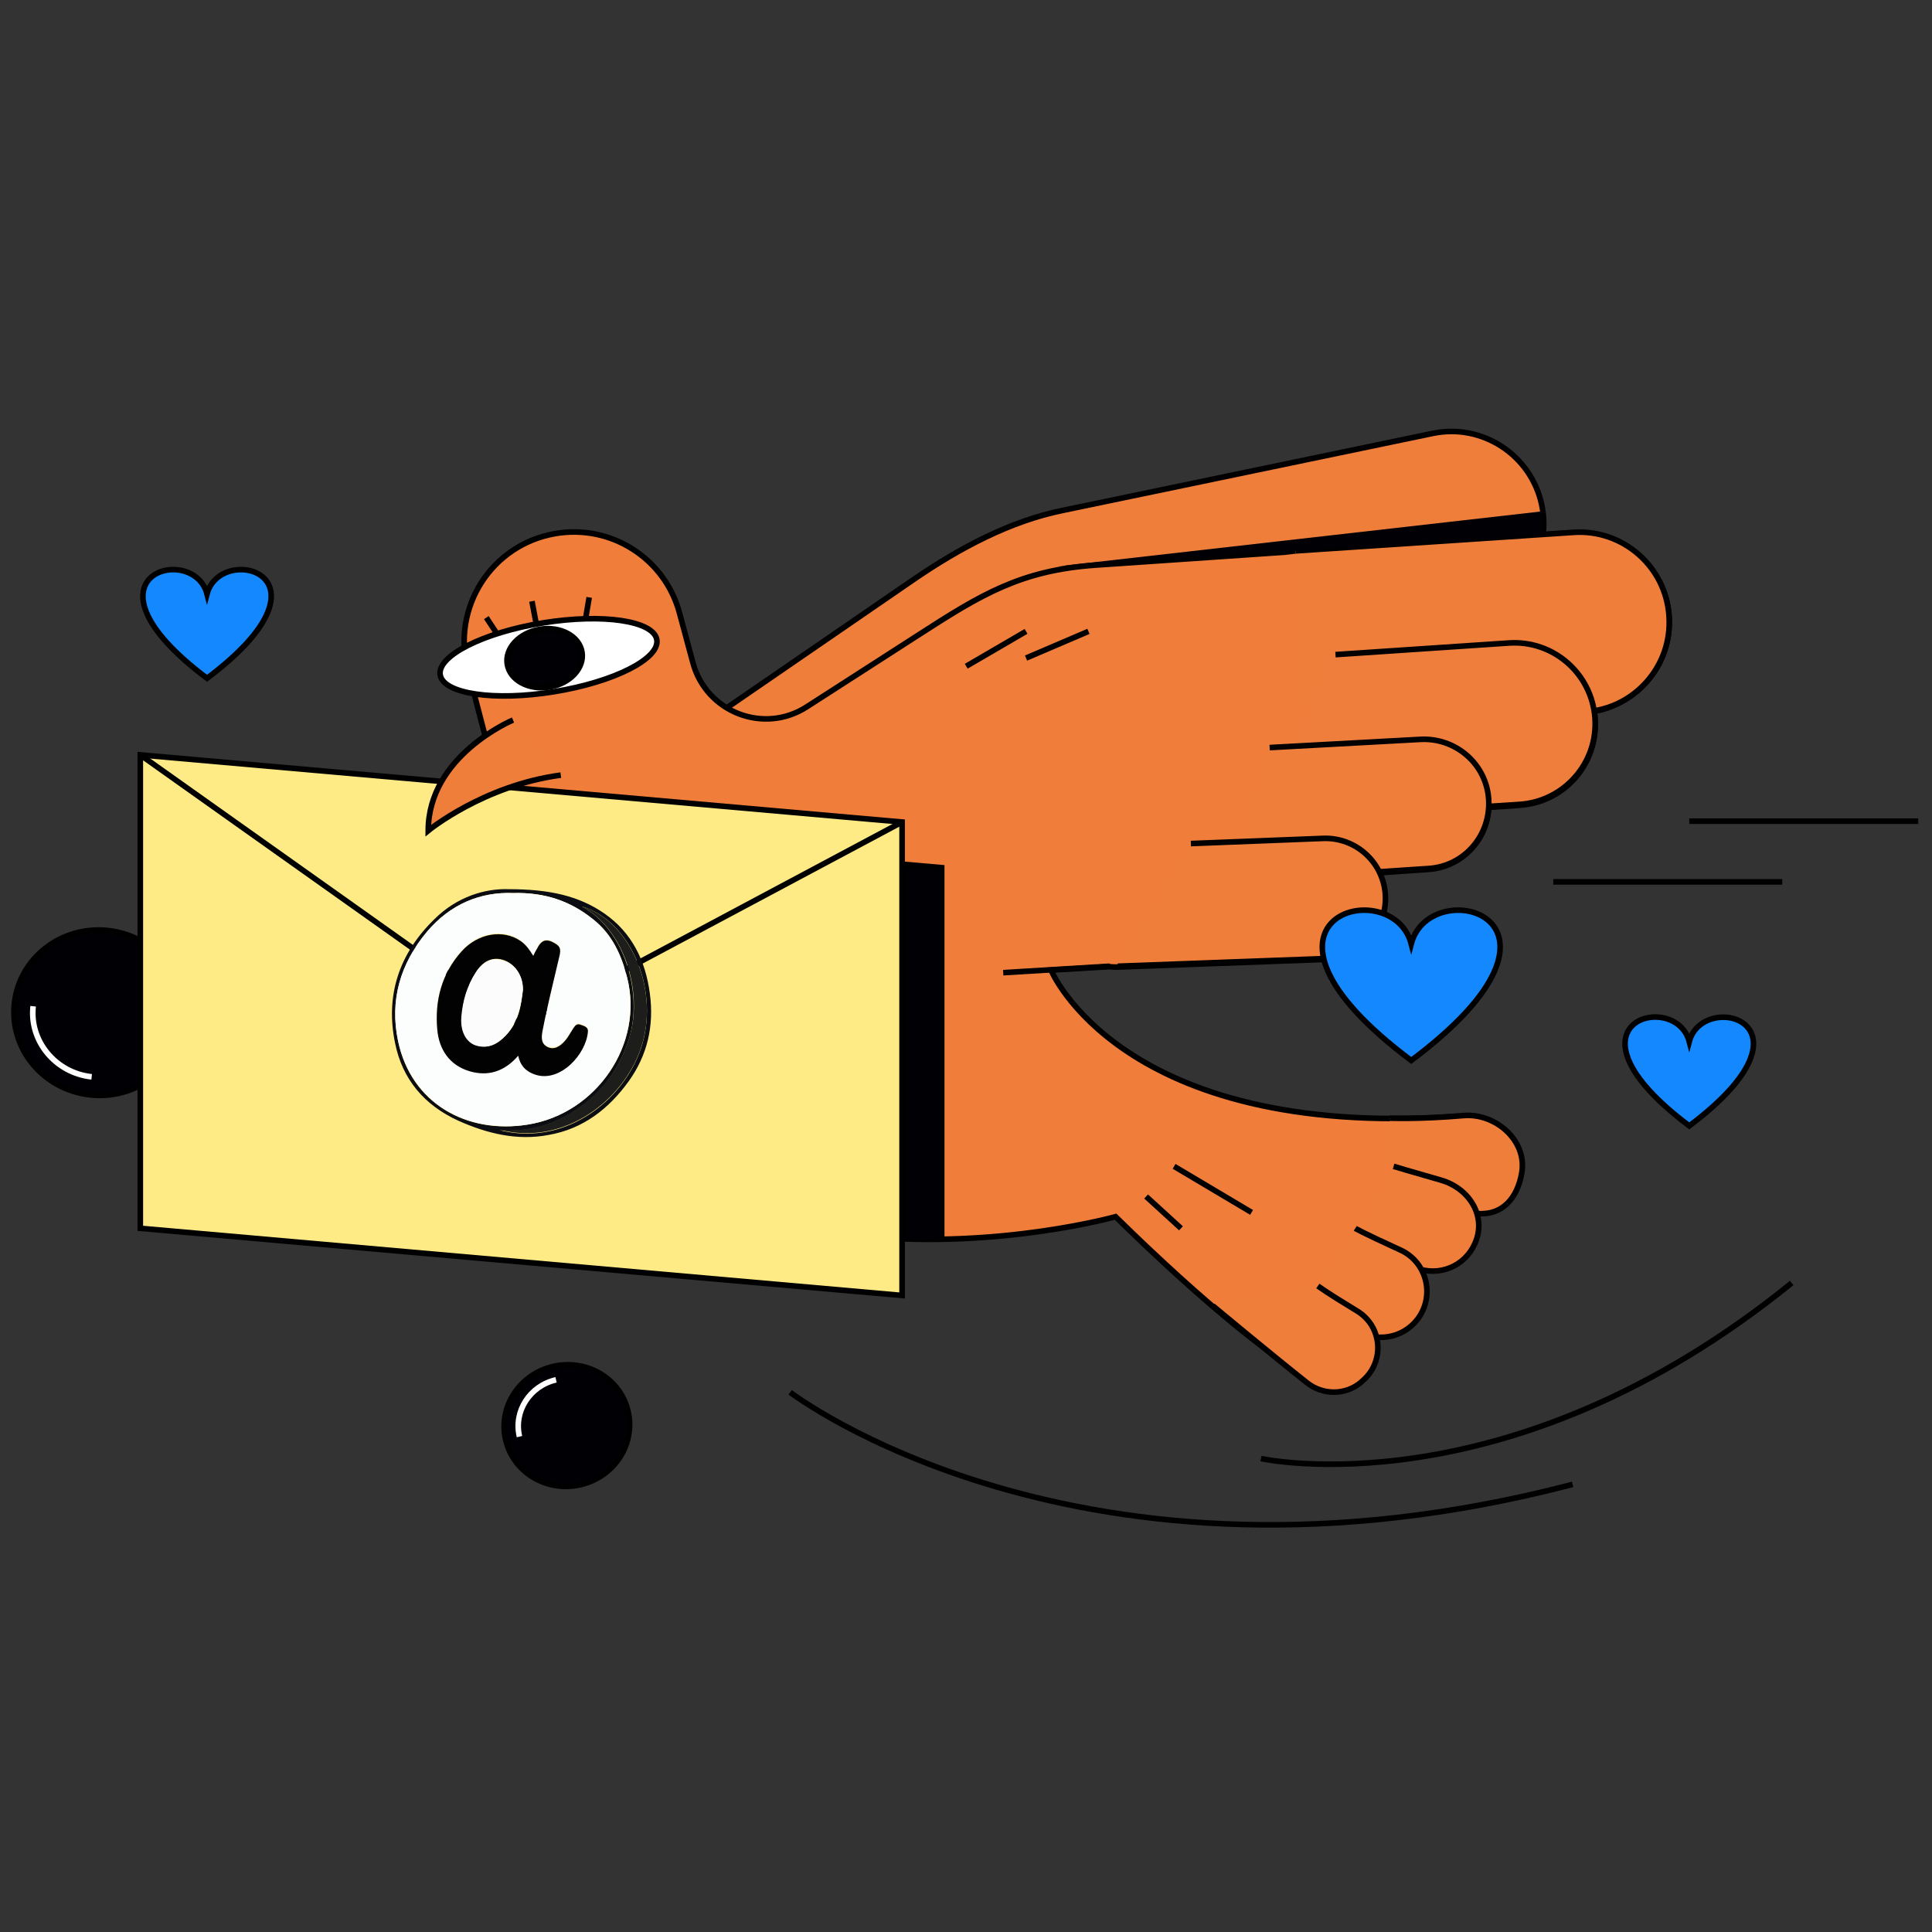
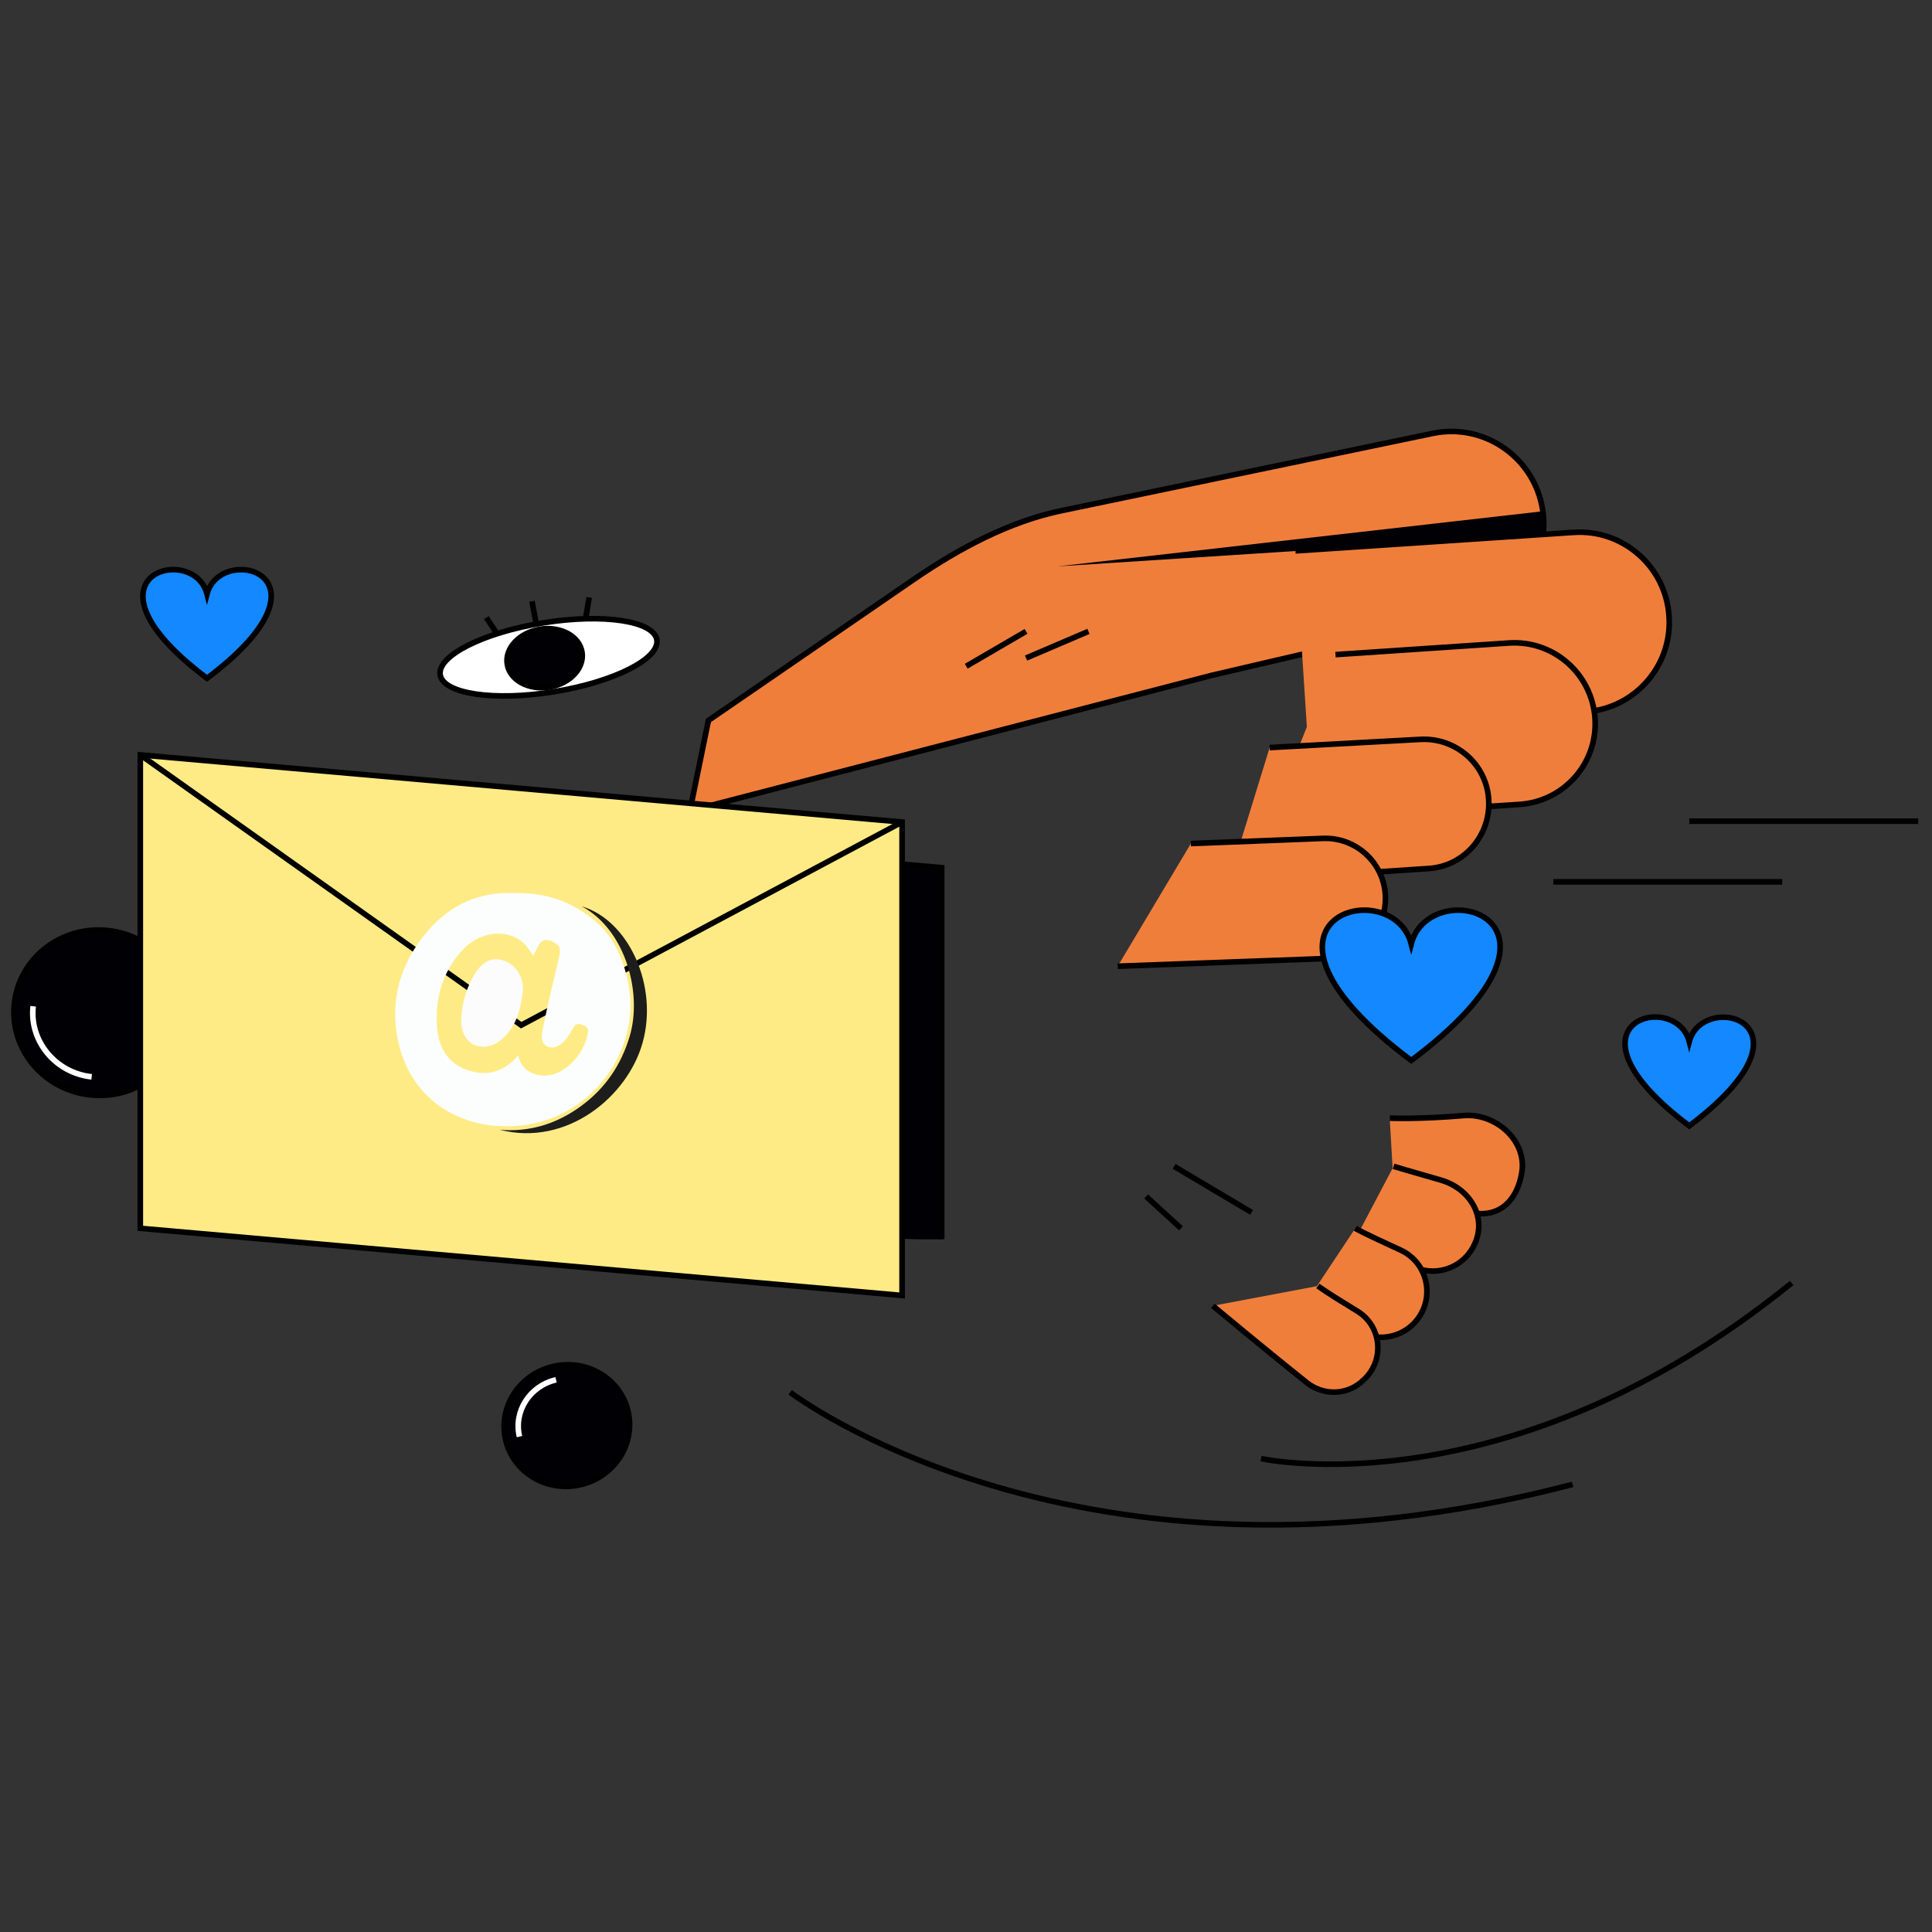
<svg xmlns="http://www.w3.org/2000/svg" xmlns:xlink="http://www.w3.org/1999/xlink" id="Layer_1" x="0px" y="0px" viewBox="0 0 448.9 448.9" style="enable-background:new 0 0 448.9 448.9;" xml:space="preserve">
  <rect x="0" y="0" width="448.9" height="448.9" fill="#333333" stroke="none" />
  <style type="text/css">	.st0{fill:#000005;stroke:#000000;stroke-width:1.3;stroke-miterlimit:10;}	.st1{fill:none;stroke:#FFFFFF;stroke-width:1.3;stroke-miterlimit:10;}	.st2{fill:#F07E3B;stroke:#000000;stroke-width:1.3;stroke-miterlimit:10;}	.st3{fill:#F07E3A;stroke:#000000;stroke-width:1.3;stroke-miterlimit:10;}	.st4{fill:#FFFFFF;stroke:#000000;stroke-width:1.3;stroke-miterlimit:10;}	.st5{fill:#000005;stroke:#000000;stroke-width:1.3;stroke-miterlimit:10;}	.st6{clip-path:url(#SVGID_2_);}	.st7{fill:#000005;stroke:#000000;stroke-width:1.3;stroke-miterlimit:10;}	.st8{fill:#FFEB85;stroke:#000000;stroke-width:1.3;stroke-miterlimit:10;}	.st9{fill:none;stroke:#000000;stroke-width:1.3;stroke-miterlimit:10;}	.st10{fill:#EF7E3C;stroke:#000000;stroke-width:1.3;stroke-miterlimit:10;}	.st11{fill:#000005;}	.st12{fill:#1488FF;stroke:#000000;stroke-width:1.3;stroke-miterlimit:10;}	.st13{fill:#000005;stroke:#000000;stroke-width:1.3;stroke-miterlimit:10;}	.st14{fill:none;}	.st15{fill:#0B0D12;}	.st16{fill:#FCFDFD;}	.st17{fill:#1D1D1B;}	.st18{fill:#020202;}	.st19{fill:#FCFCFC;}</style>
  <g id="uuid-17e7122d-5e3c-4ddb-b14d-134a2a913d66" />
  <g id="uuid-70b9fb5e-c0ee-42b6-8216-e6b782777511">
    <g id="uuid-97086307-91f6-4873-94d6-2e5087b3e241">
      <g>
        <g>
          <ellipse transform="matrix(0.111 -0.994 0.994 0.111 -213.514 232.036)" class="st0" cx="23" cy="235.4" rx="19.2" ry="19.8" />
          <path class="st1" d="M21.3,250.2c-8.4-0.9-14.5-8.3-13.6-16.4" />
        </g>
        <g>
          <path class="st2" d="M164.6,167.4l47.9-32.9c10.4-7.1,22.1-13.4,34.4-15.9l86-17.9c11.5-2.4,22.8,5,25.3,16.5l0,0     c2.5,11.5-4.7,22.9-16.1,25.6l-60.5,14.1l-121.3,31.5L164.6,167.4L164.6,167.4z" />
-           <path class="st3" d="M387.8,142.8c-1-11.4-11.3-19.8-22.8-19l-64,4.2c-0.8,0.1-1.7,0.2-2.5,0.3l-43.9,3     c-17.4,1.2-26.6,6.8-41.3,16.3l-25.8,16.6c-10,6.5-23.4,1.3-26.5-10.2l-3.1-11.5c-3.4-12.8-16-20.8-29-18.5l0,0     c-14.7,2.6-24,17.1-20.2,31.6l8.3,31.8v42.5c35.3,82.7,142.2,52.8,142.2,52.8c22.5,22.1,35.5,31.2,35.5,31.2     c48.7-17.5,43.4-54.5,43.4-54.5c-77.7,5.3-93.9-34-93.9-34l13.6-0.8c0.6,0.1,1.2,0.1,1.8,0.1l48.8-1.8     c7.7-0.3,13.7-6.8,13.4-14.5l0,0c-0.1-2-0.6-3.9-1.4-5.6l11.5-0.8c7.7-0.5,13.7-6.8,14-14.4l7.2-0.5c10.4-0.7,18.2-9.6,17.5-20     c0-0.6-0.1-1.2-0.2-1.8C381,163.4,388.7,153.7,387.8,142.8L387.8,142.8z" />
          <path class="st2" d="M322.9,259.8c0,0,6.7,0.3,17.2-0.6c7.4-0.6,14.7,5.8,13.5,13.2l0,0c-1,6.1-4.7,10.3-10.9,9.5     c-8.5-1.1-11.9-2.3-18.7-3.2" />
          <path class="st2" d="M323.8,271c0,0,4.3,1.3,11,3.2c6.6,1.9,10.7,8.4,7.9,14.7l0,0c-2.3,5.3-8.3,7.8-13.7,5.7     c-7.4-2.9-8.2-4.3-14.1-6.7" />
          <path class="st2" d="M314.9,285.4c0,0,1.2,0.8,10.4,5c6.3,2.8,8.2,10.8,4,16.2l0,0c-3.5,4.5-10,5.5-14.7,2.1     c-6.4-4.7-4.5-4.6-9.6-8.4" />
          <ellipse transform="matrix(0.987 -0.16 0.16 0.987 -22.829 22.412)" class="st4" cx="127.5" cy="152.7" rx="25.5" ry="8.1" />
          <ellipse transform="matrix(0.987 -0.16 0.16 0.987 -22.872 22.271)" class="st5" cx="126.6" cy="152.9" rx="8.8" ry="6.8" />
          <g>
            <g>
              <defs>
                <path id="SVGID_1_" d="M387.8,142.8c-1-11.4-11.3-19.8-22.8-19l-64,4.2c-0.8,0.1-1.7,0.2-2.5,0.3l-43.9,3        c-17.4,1.2-26.6,6.8-41.3,16.3l-25.8,16.6c-10,6.5-23.4,1.3-26.5-10.2l-3.1-11.5c-3.4-12.8-16-20.8-29-18.5l0,0        c-14.7,2.6-24,17.1-20.2,31.6l8.3,31.8v42.5c35.3,82.7,142.2,52.8,142.2,52.8c22.5,22.1,35.5,31.2,35.5,31.2        c48.7-17.5,43.4-54.5,43.4-54.5c-77.7,5.3-93.9-34-93.9-34l13.6-0.8c0.6,0.1,1.2,0.1,1.8,0.1l48.8-1.8        c7.7-0.3,13.7-6.8,13.4-14.5l0,0c-0.1-2-0.6-3.9-1.4-5.6l11.5-0.8c7.7-0.5,13.7-6.8,14-14.4l7.2-0.5        c10.4-0.7,18.2-9.6,17.5-20c0-0.6-0.1-1.2-0.2-1.8C381,163.4,388.7,153.7,387.8,142.8L387.8,142.8z" />
              </defs>
              <clipPath id="SVGID_2_">
                <use xlink:href="#SVGID_1_" style="overflow:visible;" />
              </clipPath>
              <g class="st6">
                <polygon class="st7" points="218.8,311.6 41.8,296.1 41.8,186.1 218.8,201.6        " />
              </g>
            </g>
          </g>
          <g>
            <polygon class="st8" points="209.6,301 32.6,285.4 32.6,175.4 209.6,191      " />
            <polyline class="st9" points="32.6,175.4 121.1,238.2 209.6,191      " />
          </g>
-           <path class="st2" d="M130.3,180.1c-18,2.4-30.8,12.9-30.8,12.9c0-17.5,19.7-25.7,19.7-25.7" />
          <path class="st2" d="M301,128l64.6-4.3c11.5-0.8,21.5,8,22.2,19.5l0,0c0.8,11.5-8,21.5-19.5,22.2l-64.6,4.3" />
          <path class="st10" d="M310.3,152.1l40.3-2.7c10.4-0.7,19.3,7.2,20,17.5l0,0c0.7,10.4-7.2,19.3-17.5,20l-58.1,3.8" />
          <path class="st2" d="M295,173.7l34.9-1.9c8.3-0.5,15.5,5.7,16,14l0,0c0.5,8.3-5.7,15.5-14,16l-46.5,3.1" />
          <path class="st2" d="M276.7,196l30.7-1.2c7.7-0.3,14.2,5.7,14.5,13.4l0,0c0.3,7.7-5.7,14.2-13.4,14.5l-48.8,1.8" />
          <path class="st2" d="M281.8,303.4c0,0,13.2,11,21.9,17.9c3.7,2.9,8.9,2.9,12.5-0.1c0.1-0.1,0.1-0.1,0.2-0.2     c5.4-4.4,4.9-12.8-1.1-16.4c-3.1-1.9-6.4-3.9-9.1-5.8" />
          <line class="st9" x1="123.6" y1="139.7" x2="124.6" y2="145" />
          <line class="st9" x1="113" y1="143.5" x2="115.5" y2="147.3" />
          <line class="st9" x1="136.9" y1="138.8" x2="136.1" y2="143.5" />
          <line class="st9" x1="224.5" y1="154.8" x2="238.4" y2="146.7" />
          <line class="st9" x1="238.4" y1="152.9" x2="252.9" y2="146.7" />
          <line class="st9" x1="266.3" y1="278" x2="274.4" y2="285.4" />
          <line class="st9" x1="272.8" y1="271" x2="290.8" y2="281.7" />
-           <line class="st9" x1="257.8" y1="224.5" x2="233.1" y2="226" />
        </g>
        <path class="st9" d="M183.6,323.5c0,0,67,51.4,181.8,21.4" />
        <path class="st9" d="M293,338.9c0,0,57.3,12.7,123.3-40.8" />
        <line class="st9" x1="392.5" y1="190.8" x2="445.7" y2="190.8" />
        <line class="st9" x1="360.9" y1="204.9" x2="414.1" y2="204.9" />
        <polygon class="st11" points="245.7,131.6 358.4,118.8 358.7,124.3    " />
        <path class="st12" d="M392.5,242c3.2-12.1,31.9-4.4,0,19.6C360.6,237.6,389.3,229.8,392.5,242z" />
        <path class="st12" d="M48.1,138c3.2-12.1,31.9-4.4,0,19.6C16.2,133.6,45,125.9,48.1,138z" />
        <path class="st12" d="M327.9,219.3c4.4-16.8,44.2-6,0,27.1C283.7,213.3,323.5,202.5,327.9,219.3z" />
        <g>
          <ellipse transform="matrix(0.974 -0.227 0.227 0.974 -71.747 38.537)" class="st13" cx="131.7" cy="331.2" rx="14.6" ry="14.1" />
          <path class="st1" d="M120.7,333.8c-1.4-5.9,2.4-11.8,8.5-13.2" />
        </g>
      </g>
      <rect y="0" class="st14" width="448.9" height="448.9" />
    </g>
  </g>
-   <path class="st15" d="M118.2,206.6c9.3,0,16.3,1.5,22.3,5.7c6.3,4.4,9.5,10.9,10.5,18.6c1,7.5-0.6,14.3-4.9,20.3 c-4.6,6.4-10.6,11.1-18.6,12.5c-7.3,1.4-14.3-0.3-21-3.3c-7.9-3.6-13-9.6-14.7-18c-2.3-11.1,0.9-20.8,9.1-28.8 C106.2,208.3,112.8,206.4,118.2,206.6z M119.2,207.5c-7.6-0.3-14.6,2.6-20,9c-6.2,7.4-8.7,16-6.7,25.4c3,14.5,16,21.7,30.1,19.4 c16.1-2.6,27.1-18.8,23.1-34.2c-1.3-5.2-3.5-10.1-7.9-13.5C132.6,209.4,126.6,207.3,119.2,207.5z M135.2,210.6 c10.1,5.5,14,20.2,11.1,30.3c-2,6.6-5.6,12.1-11.3,16.2c-5.6,4.1-11.9,6.1-18.9,5.5c15.7,4,29.7-7.7,33.2-20.2 C153,229.2,146.3,213.9,135.2,210.6z" />
  <path class="st16" d="M119.2,207.5c7.5-0.2,13.4,1.9,18.6,6.1c4.4,3.5,6.6,8.3,7.9,13.5c3.9,15.5-7.1,31.7-23.1,34.2 c-14.1,2.2-27-4.9-30.1-19.4c-2-9.5,0.5-18,6.7-25.4C104.6,210.1,111.6,207.2,119.2,207.5z M123.9,222.1c-0.9-1.4-1.7-2.7-3-3.6 c-4-2.8-9.8-1.8-13.6,2.4c-4.7,5.2-6.3,11.5-5.7,18.2c0.4,4.6,2.8,8.3,7.5,9.7c4.4,1.3,8.2,0.1,11.3-3.6c0.5,2.3,1.8,3.7,4,4.4 c5.7,1.9,11.8-4.7,12.2-10c0.1-1.1-0.9-1.3-1.7-1.6c-0.8-0.3-1.2,0.1-1.6,0.7c-0.6,1-1.2,2.1-2,3c-1.1,1.2-2.5,2.2-4.2,1.4 c-1.5-0.8-1.3-2.4-1-3.9c1.1-5.6,2.5-11.2,3.8-16.8c0.5-2.2,0.2-2.8-1.7-3.7c-1.8-0.8-2.7,0.1-3.4,1.6 C124.5,220.9,124.2,221.4,123.9,222.1z" />
  <path class="st17" d="M135.2,210.6c11,3.3,17.8,18.6,14.1,31.7c-3.5,12.5-17.6,24.2-33.2,20.2c7,0.6,13.3-1.4,18.9-5.5 c5.6-4.1,9.3-9.5,11.3-16.2C149.3,230.8,145.4,216.1,135.2,210.6z" />
-   <path class="st18" d="M123.9,222.1c0.3-0.7,0.6-1.2,0.9-1.7c0.7-1.4,1.6-2.4,3.4-1.6c1.9,0.9,2.3,1.5,1.7,3.7 c-1.3,5.6-2.7,11.1-3.8,16.8c-0.3,1.5-0.5,3.1,1,3.9c1.6,0.9,3.1-0.1,4.2-1.4c0.8-0.9,1.3-2,2-3c0.4-0.6,0.8-1,1.6-0.7 c0.8,0.3,1.8,0.5,1.7,1.6c-0.4,5.3-6.5,11.9-12.2,10c-2.2-0.7-3.5-2.1-4-4.4c-3.1,3.6-6.9,4.9-11.3,3.6c-4.7-1.4-7.1-5.1-7.5-9.7 c-0.6-6.7,1-13,5.7-18.2c3.8-4.2,9.6-5.1,13.6-2.4C122.1,219.4,123,220.6,123.9,222.1z M121.5,230c0-3.5-2-6.2-4.7-7 c-2.4-0.7-4.6,0.3-6.2,2.9c-2,3.1-3,6.6-3.3,10.2c-0.3,3.3,1,5.9,3.3,6.7c2.8,1,5.1-0.2,7-2.3C120.6,237.4,121.1,233.4,121.5,230z" />
  <path class="st19" d="M121.5,230c-0.4,3.4-1,7.4-4,10.6c-1.9,2-4.2,3.2-7,2.3c-2.3-0.8-3.6-3.4-3.3-6.7c0.3-3.6,1.3-7.1,3.3-10.2 c1.7-2.6,3.8-3.6,6.2-2.9C119.5,223.8,121.6,226.6,121.5,230z" />
</svg>